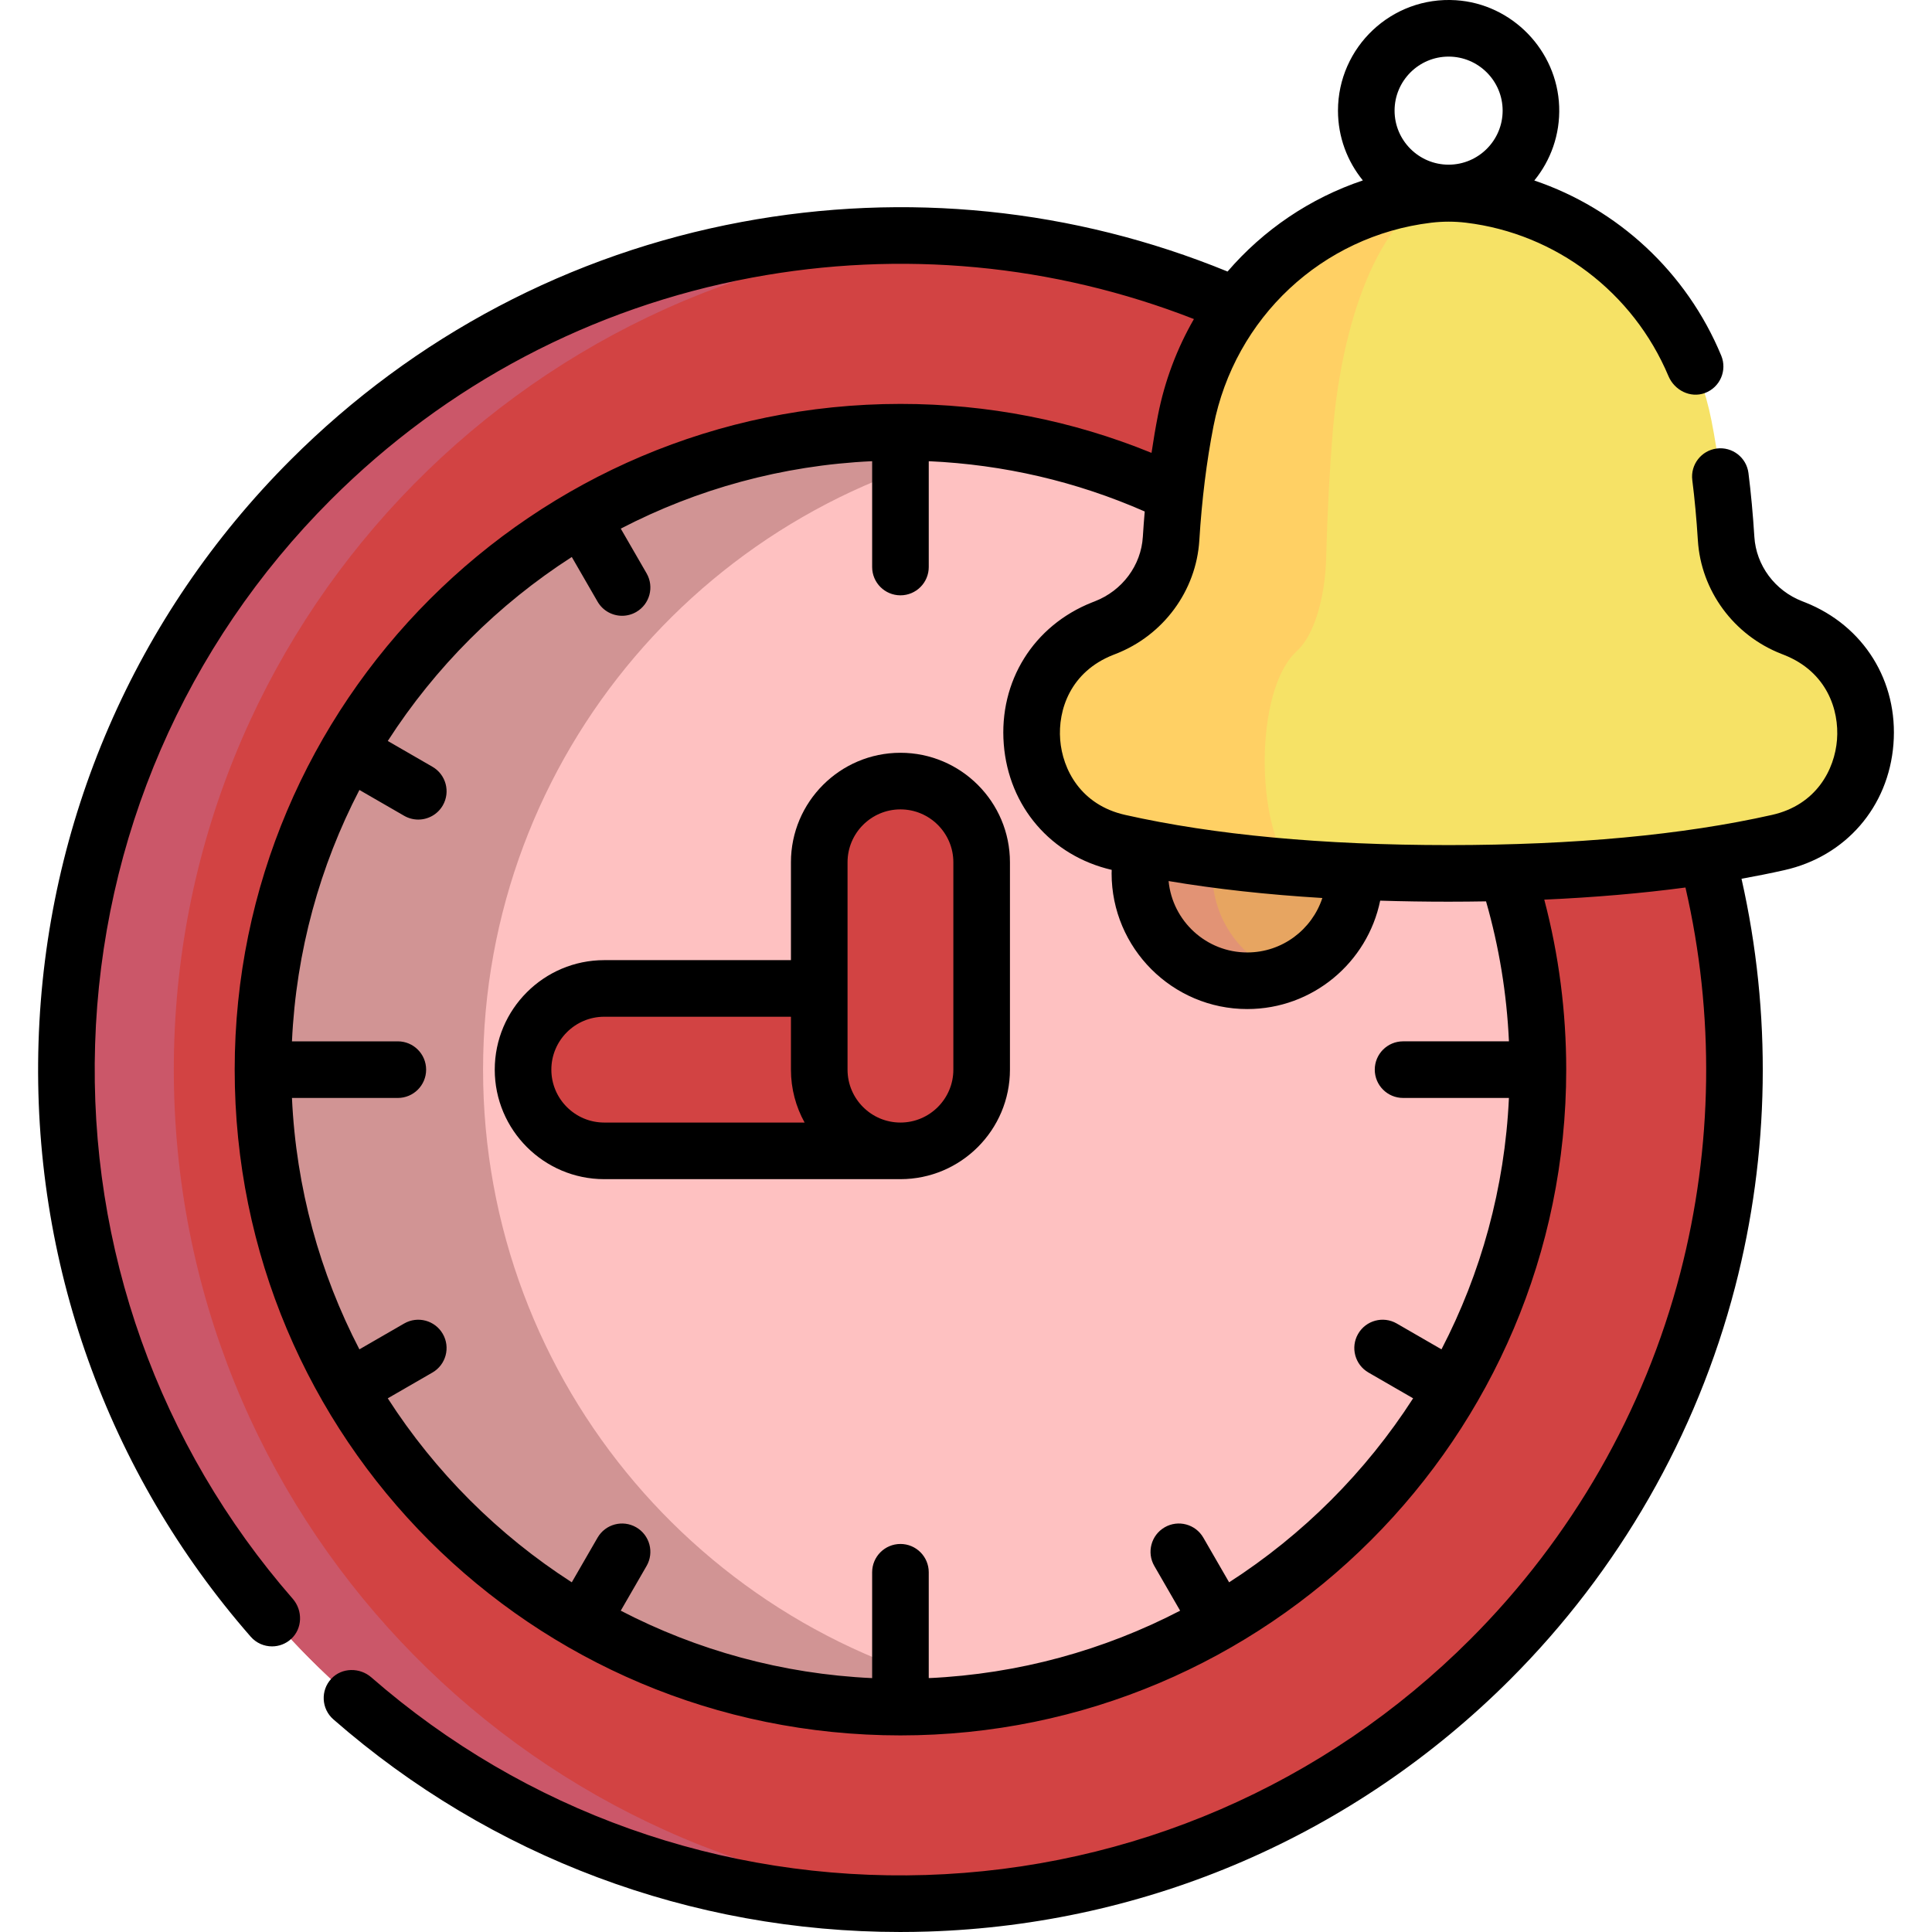
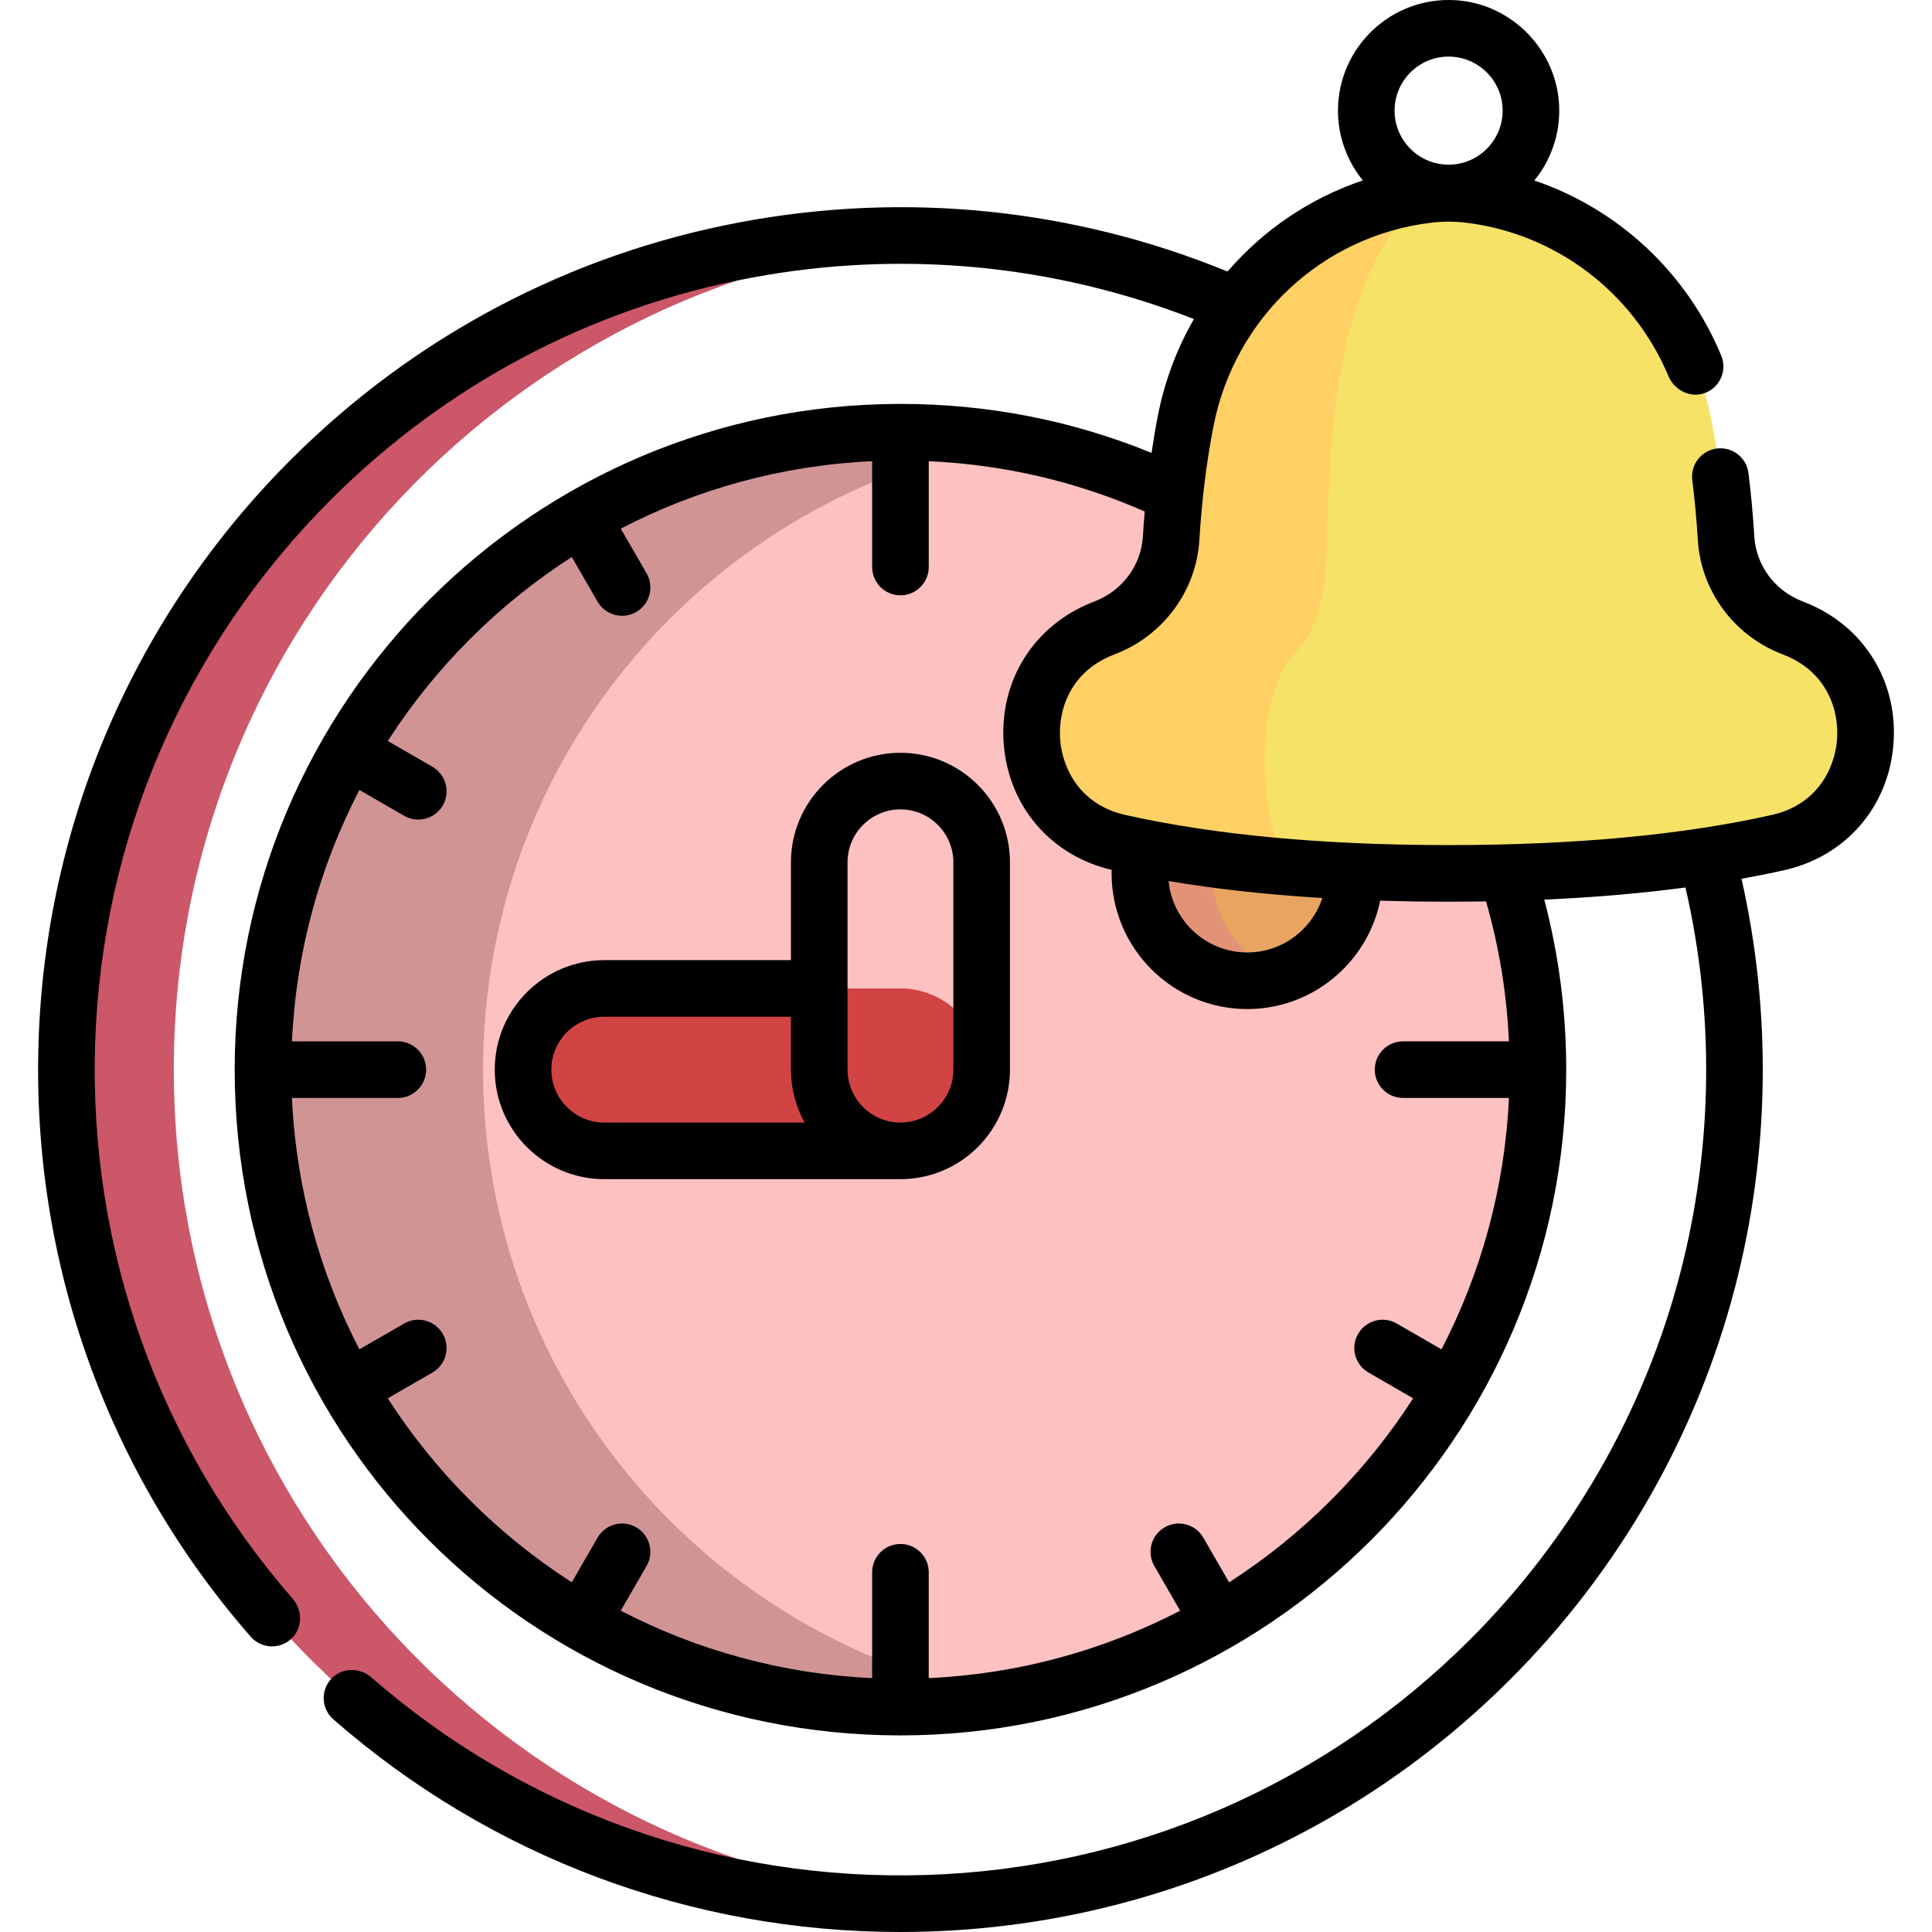
<svg xmlns="http://www.w3.org/2000/svg" id="Capa_1" height="512px" viewBox="0 0 512 512" width="512px" class="">
  <g>
    <g>
      <g>
        <g>
          <g>
            <g>
-               <circle cx="238.628" cy="283.467" fill="#dd636e" r="221.032" data-original="#D24343" class="" style="fill:#D24343" data-old_color="#dd636e" />
              <path d="m252.818 504.055c-4.691.287-9.426.445-14.189.445-122.08 0-221.032-98.967-221.032-221.032s98.952-221.033 221.031-221.033c4.763 0 9.498.158 14.189.445-115.422 7.374-206.756 103.314-206.756 220.587s91.334 213.214 206.757 220.588z" fill="#cb5769" data-original="#CB5769" />
              <circle cx="238.628" cy="283.467" fill="#d3effb" r="168.933" data-original="#FEC1C1" class="" style="fill:#FEC1C1" data-old_color="#d3effb" />
              <path d="m268.145 449.952c-9.354 1.621-18.981 2.453-28.795 2.453-93.3 0-168.938-75.638-168.938-168.938s75.639-168.937 168.938-168.937c9.813 0 19.44.832 28.795 2.453-79.569 13.659-140.129 82.998-140.129 166.484s60.56 152.826 140.129 166.485z" fill="#9dc6fb" data-original="#D19494" class="" style="fill:#D19494" data-old_color="#9dc6fb" />
              <path d="m238.627 304.988h-78.486c-11.885 0-21.521-9.635-21.521-21.521s9.635-21.521 21.521-21.521h78.486c11.885 0 21.521 9.635 21.521 21.521s-9.635 21.521-21.521 21.521z" fill="#365e7d" data-original="#D24343" class="" style="fill:#D24343" data-old_color="#365e7d" />
-               <path d="m238.627 304.988c-11.885 0-21.521-9.635-21.521-21.521v-54.951c0-11.885 9.635-21.521 21.521-21.521 11.885 0 21.521 9.635 21.521 21.521v54.951c0 11.886-9.635 21.521-21.521 21.521z" fill="#2b4d66" data-original="#D24343" class="" style="fill:#D24343" data-old_color="#2b4d66" />
            </g>
            <g>
              <circle cx="330.538" cy="231.458" fill="#e7a561" r="28.451" data-original="#E7A561" />
              <path d="m340.143 258.239c-3.003 1.082-6.239 1.67-9.605 1.67-15.714 0-28.451-12.737-28.451-28.451s12.737-28.451 28.451-28.451c3.366 0 6.602.588 9.605 1.67-10.989 3.928-18.846 14.433-18.846 26.781-.001 12.348 7.856 22.852 18.846 26.781z" fill="#e29375" data-original="#E29375" />
              <path d="m383.896 231.458c38.874 0 67.176-3.641 87.347-8.173 28.517-6.407 31.537-45.905 4.366-56.674-.246-.097-.49-.193-.733-.287-9.911-3.838-16.786-12.994-17.436-23.602-.748-12.199-2.179-22.577-3.878-31.24-6.218-31.706-32.042-56.025-64.12-59.903-3.486-.421-5.547-.439-5.547-.439s-2.061.018-5.547.439c-32.077 3.877-57.901 28.196-64.12 59.903-1.699 8.663-3.13 19.04-3.878 31.24-.65 10.609-7.525 19.764-17.436 23.602-.243.094-.487.19-.732.287-27.171 10.77-24.151 50.267 4.366 56.674 20.172 4.531 48.474 8.173 87.348 8.173z" fill="#f6e266" data-original="#F6E266" />
              <path d="m383.894 51.133s-.909.017-2.44.467c-14.148 4.084-25.544 29.697-28.287 63.09-.744 9.129-1.376 20.058-1.705 32.907-.286 11.171-3.323 20.811-7.693 24.86-.104.095-.216.199-.32.303-10.929 10.332-10.782 45.827-1.142 57.127-18.552-1.48-33.626-3.885-45.757-6.611-28.512-6.403-31.54-45.904-4.361-56.669.242-.104.485-.199.727-.286 9.916-3.842 16.787-12.997 17.436-23.606.753-12.201 2.181-22.576 3.877-31.238 6.222-31.713 32.042-56.029 64.119-59.905 3.487-.421 5.546-.439 5.546-.439z" fill="#ffd064" data-original="#FFD064" />
            </g>
          </g>
          <g>
            <path d="m238.627 199.495c-16.002 0-29.021 13.019-29.021 29.021v25.931h-49.472c-16.002 0-29.021 13.019-29.021 29.021s13.019 29.021 29.021 29.021h78.493c16.002 0 29.02-13.019 29.02-29.021v-54.951c.001-16.003-13.017-29.022-29.02-29.022zm-92.513 83.972c0-7.731 6.29-14.021 14.021-14.021h49.472v14.021c0 5.083 1.317 9.862 3.622 14.021h-53.094c-7.731 0-14.021-6.289-14.021-14.021zm106.534 0c0 7.731-6.29 14.021-14.021 14.021s-14.021-6.29-14.021-14.021v-54.951c0-7.731 6.29-14.021 14.021-14.021s14.021 6.29 14.021 14.021z" data-original="#000000" class="active-path" />
            <path d="m478.427 159.659c-.157-.064-.315-.126-.475-.188l-.189-.074c-.058-.024-.116-.048-.175-.07-7.229-2.801-12.201-9.5-12.665-17.077-.375-5.965-.901-11.648-1.564-16.892-.52-4.109-4.268-7.012-8.382-6.5-4.109.52-7.019 4.273-6.5 8.382.624 4.932 1.121 10.298 1.475 15.938.819 13.367 9.505 25.174 22.138 30.104.146.06.292.117.44.174l.188.074c.042.018.084.035.126.051 11.258 4.463 14.604 14.531 13.981 22.466-.62 7.897-5.472 17.275-17.234 19.915-23.576 5.307-52.407 7.997-85.693 7.997-33.293 0-62.127-2.69-85.708-7.998-11.758-2.639-16.61-12.017-17.23-19.914-.623-7.935 2.724-18.003 14.006-22.476l.662-.259c12.669-4.909 21.386-16.737 22.207-30.133.662-10.758 1.924-20.938 3.754-30.256 5.639-28.749 28.812-50.409 57.656-53.897.032-.004.065-.008.097-.012 3.03-.36 6.089-.361 9.119.002.026.003.051.006.077.009 23.763 2.874 44.275 18.432 53.615 40.637 1.59 3.78 5.822 5.918 9.667 4.492 4.011-1.488 5.95-5.991 4.327-9.906-9.175-22.137-27.424-38.926-49.539-46.413 4.336-5.308 6.854-12.156 6.588-19.588-.534-14.906-12.494-27.232-27.378-28.187-17.033-1.092-31.241 12.455-31.241 29.258 0 7.007 2.474 13.446 6.59 18.495-14.038 4.718-26.368 13.124-35.854 24.148-40.789-16.7-85.265-21.251-128.793-13.133-45.396 8.467-86.716 30.265-119.495 63.039-41.251 41.256-64.979 96.076-66.814 154.361-1.826 58.017 18.144 113.958 56.231 157.519 1.483 1.696 3.56 2.563 5.649 2.563 1.794 0 3.596-.64 5.035-1.945 3.051-2.765 3.157-7.57.45-10.673-35.478-40.668-54.076-92.861-52.372-146.992 1.714-54.458 23.885-105.678 62.428-144.226 30.628-30.623 69.232-50.99 111.639-58.899 39.535-7.375 79.903-3.567 117.129 10.978-4.462 7.748-7.732 16.317-9.53 25.483-.635 3.236-1.199 6.573-1.705 9.983-21.095-8.614-43.427-12.979-66.533-12.979-97.289 0-176.44 79.146-176.44 176.429 0 97.67 78.739 176.414 176.409 176.431 97.298.017 176.461-79.136 176.461-176.43 0-15.301-1.956-30.413-5.814-45.056 13.296-.591 25.781-1.667 37.414-3.212 7.755 33.584 7.3 68.76-1.377 102.163-9.511 36.611-28.761 70.186-55.668 97.092-38.548 38.548-89.769 60.722-144.227 62.436-54.121 1.688-106.313-16.893-146.98-52.369-3.073-2.681-7.827-2.628-10.61.353-2.906 3.113-2.64 7.987.541 10.769 41.731 36.493 94.819 56.355 150.215 56.354 2.428 0 4.868-.039 7.304-.115 58.285-1.834 113.105-25.565 154.361-66.822 28.794-28.794 49.397-64.732 59.58-103.927 9.194-35.388 9.759-72.637 1.715-108.251 3.899-.704 7.697-1.462 11.365-2.287 16.25-3.646 27.594-16.748 28.899-33.376 1.308-16.657-7.857-31.394-23.353-37.563zm-94.531-144.659c7.896 0 14.319 6.424 14.319 14.319 0 7.896-6.424 14.32-14.319 14.32s-14.319-6.424-14.319-14.32c0-7.895 6.424-14.319 14.319-14.319zm-33.46 222.981c-2.75 8.366-10.624 14.429-19.898 14.429-10.868 0-19.824-8.318-20.849-18.921 12.483 2.105 26.1 3.601 40.747 4.492zm49.447 37.986h-28.055c-4.142 0-7.5 3.358-7.5 7.5s3.358 7.5 7.5 7.5h28.053c-1.099 23.923-7.429 46.503-17.872 66.622l-11.852-6.843c-3.588-2.073-8.174-.842-10.245 2.745s-.842 8.174 2.745 10.245l11.835 6.833c-12.567 19.535-29.229 36.196-48.763 48.763l-6.833-11.835c-2.071-3.588-6.658-4.816-10.245-2.745s-4.816 6.658-2.745 10.245l6.842 11.852c-20.119 10.442-42.698 16.771-66.621 17.871v-28.052c0-4.142-3.358-7.5-7.5-7.5s-7.5 3.358-7.5 7.5v28.052c-23.923-1.1-46.502-7.43-66.62-17.872l6.842-11.85c2.071-3.587.842-8.174-2.745-10.245-3.587-2.072-8.174-.842-10.245 2.745l-6.832 11.833c-19.535-12.566-36.197-29.228-48.765-48.761l11.836-6.833c3.587-2.071 4.816-6.658 2.745-10.245s-6.658-4.817-10.245-2.745l-11.853 6.843c-10.444-20.119-16.774-42.699-17.873-66.622h28.056c4.142 0 7.5-3.358 7.5-7.5s-3.358-7.5-7.5-7.5h-28.056c1.1-23.923 7.431-46.502 17.875-66.621l11.851 6.842c1.181.682 2.471 1.006 3.743 1.006 2.592 0 5.113-1.346 6.502-3.751 2.071-3.587.842-8.174-2.745-10.245l-11.834-6.833c12.568-19.533 29.23-36.193 48.764-48.759l6.83 11.831c1.389 2.406 3.91 3.751 6.502 3.751 1.272 0 2.562-.324 3.743-1.006 3.587-2.071 4.816-6.658 2.745-10.245l-6.84-11.847c20.118-10.441 42.696-16.771 66.618-17.871v28.047c0 4.142 3.358 7.5 7.5 7.5s7.5-3.358 7.5-7.5v-28.045c19.885.896 39.085 5.362 57.236 13.326-.19 2.216-.361 4.45-.5 6.714-.464 7.567-5.431 14.266-12.732 17.096l-.716.28c-15.529 6.155-24.717 20.908-23.409 37.583 1.297 16.53 12.517 29.57 28.608 33.305-.008.311-.028.621-.028.932 0 19.824 16.128 35.951 35.952 35.951 17.35 0 31.868-12.354 35.222-28.727 5.9.182 11.945.277 18.139.277 3.352 0 6.649-.035 9.916-.088 3.46 12.056 5.492 24.485 6.069 37.096z" data-original="#000000" class="active-path" />
          </g>
        </g>
      </g>
    </g>
  </g>
</svg>